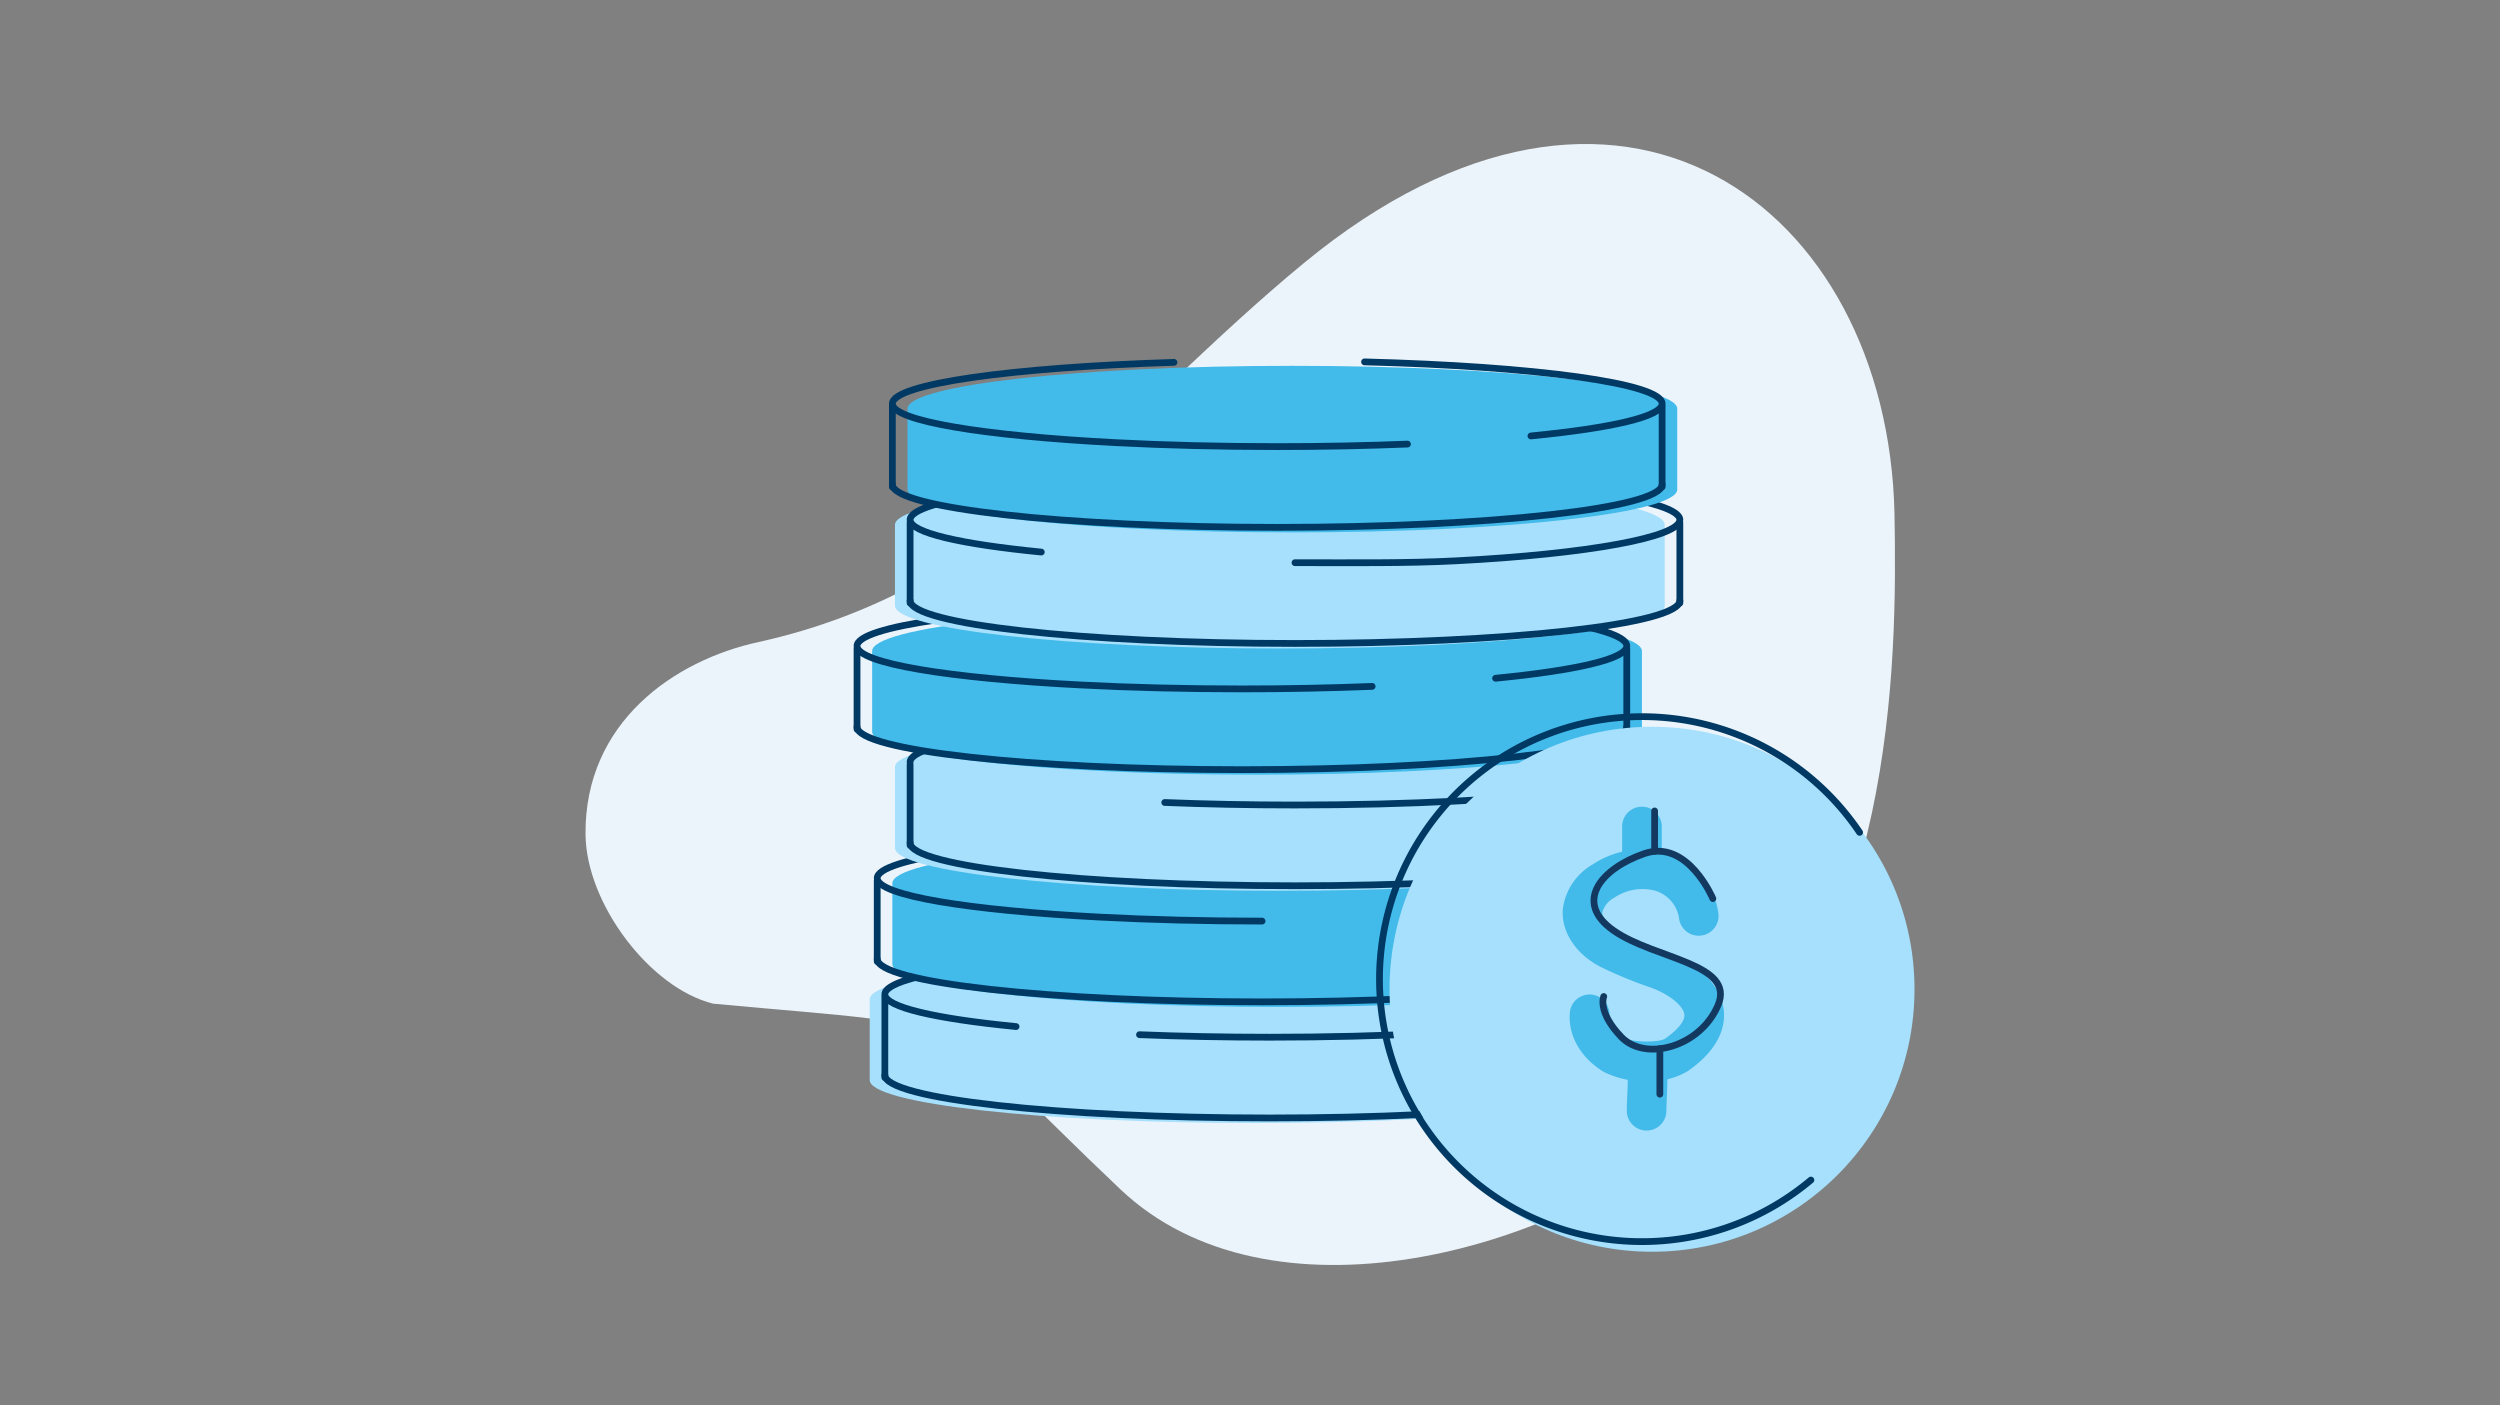
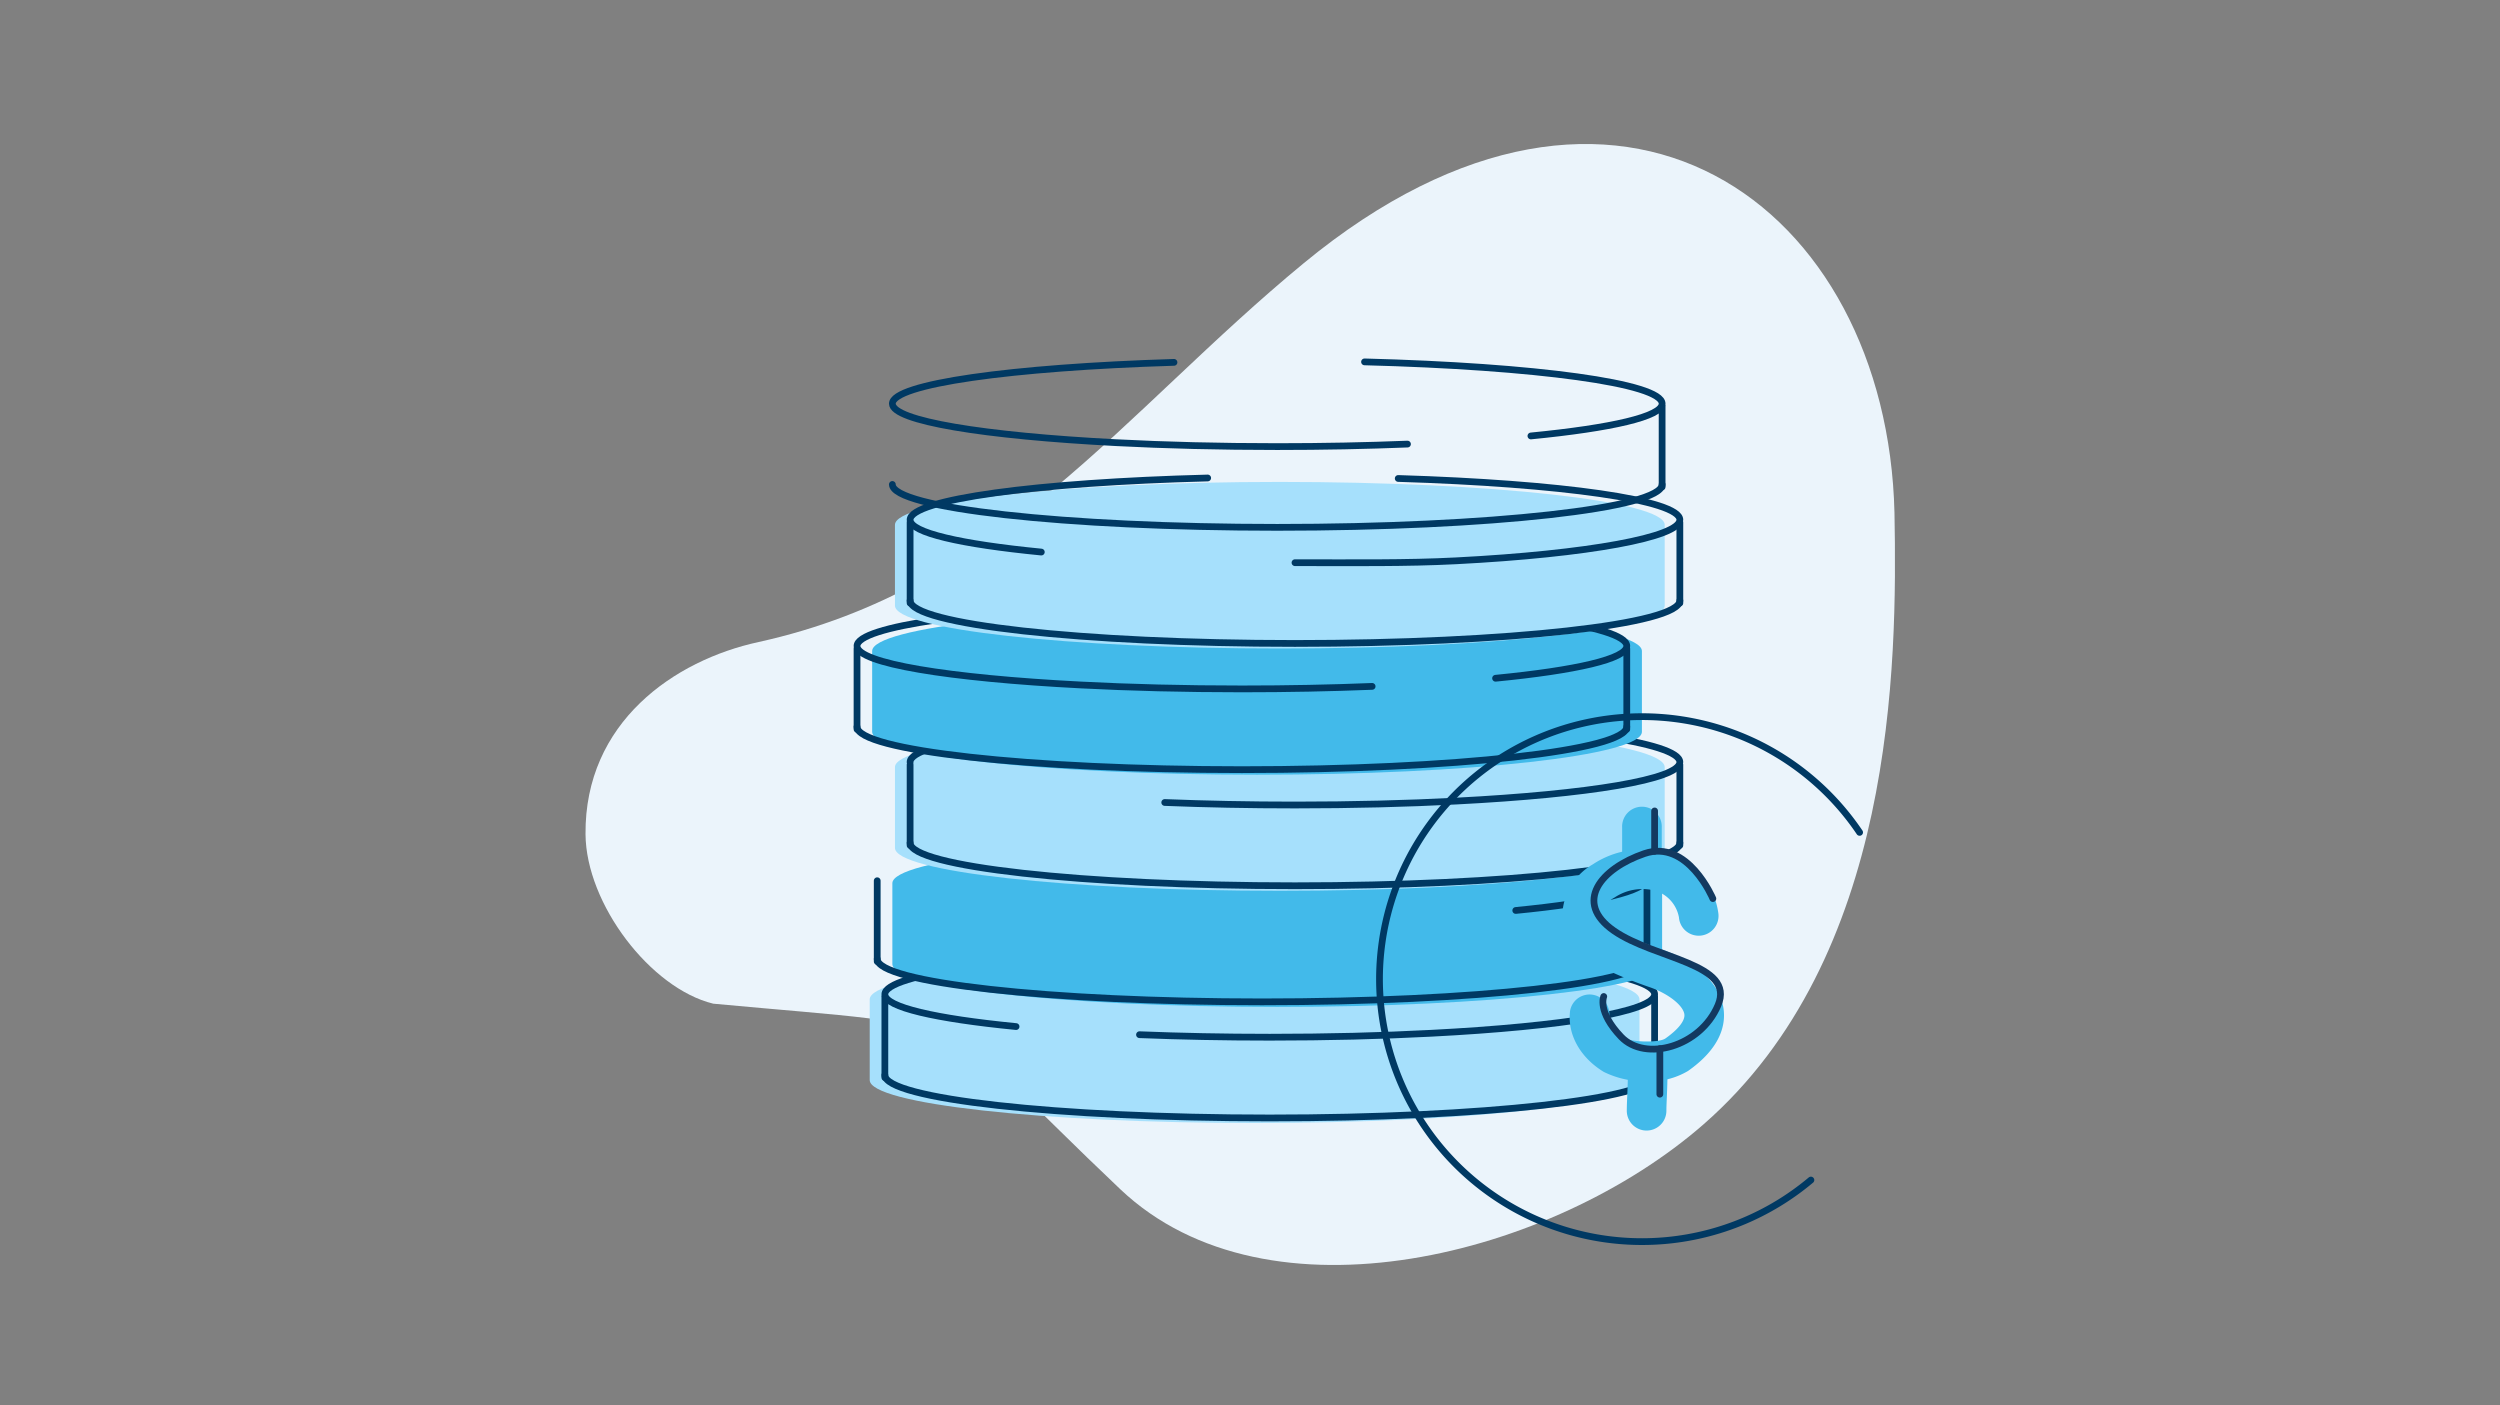
<svg xmlns="http://www.w3.org/2000/svg" width="555" height="312" viewBox="0 0 555 312">
  <rect x="0" y="0" width="555" height="312" fill="#808080" stroke="none" />
  <g transform="translate(66 -1414)">
    <g transform="translate(-178 -119)">
      <g transform="translate(-265 669)">
        <path d="M0,0H555V312H0Z" transform="translate(377 864)" fill="none" />
      </g>
      <g transform="translate(153 500)">
        <path d="M0,0H370V200H0Z" transform="translate(52 1089)" fill="none" />
      </g>
    </g>
    <g transform="translate(-108.049 479.61)">
      <path d="M7824.628,423.91c53.782-11.878,80.6-50.83,120.986-84.1,70.065-57.727,129.543-12.647,131.136,55.443.637,34.28,0,98.657-42.344,135.7-33.458,29.268-96.69,45.527-129.489,14.481-42.452-40.183-28.335-35.441-90.4-41.227-13.912-3.388-28.226-22.118-28.356-37.623C7785.956,441.752,7805.831,427.971,7824.628,423.91Z" transform="translate(-7614.127 653)" fill="#ebf4fb" />
      <path d="M64.267,197.97c0-5.262,38.253-9.525,85.442-9.525s85.442,4.263,85.442,9.525V215.9c0,5.26-38.253,9.525-85.442,9.525s-85.442-4.265-85.442-9.525Z" transform="translate(170.859 958.274)" fill="#a6e0fc" />
      <g transform="translate(238.488 1145.845)">
        <path d="M67.267,211.945c0,5.26,38.253,9.525,85.442,9.525s85.442-4.265,85.442-9.525" transform="translate(-67.267 -184.735)" fill="none" stroke="#003963" stroke-linecap="round" stroke-linejoin="round" stroke-width="1.5" />
        <path d="M117.71,205.9c9.03.362,18.764.559,28.913.559,12.775,0,24.9-.306,35.778-.873,29.318-1.509,49.663-4.817,49.663-8.652,0-4.377-26.466-8.064-62.522-9.172" transform="translate(-61.181 -187.652)" fill="none" stroke="#003963" stroke-linecap="round" stroke-linejoin="round" stroke-width="1.5" />
        <path d="M133.33,187.665c-37.853.978-66.063,4.762-66.063,9.279,0,2.856,11.272,5.418,29.129,7.165" transform="translate(-67.267 -187.665)" fill="none" stroke="#003963" stroke-linecap="round" stroke-linejoin="round" stroke-width="1.5" />
        <line y2="17.93" transform="translate(0 9.84)" fill="none" stroke="#003963" stroke-linecap="round" stroke-linejoin="round" stroke-width="1.5" />
        <line y2="17.93" transform="translate(170.883 9.84)" fill="none" stroke="#003963" stroke-linecap="round" stroke-linejoin="round" stroke-width="1.5" />
      </g>
      <path d="M239.636,174.97c0-5.262-38.253-9.525-85.442-9.525s-85.442,4.263-85.442,9.525V192.9c0,5.26,38.253,9.525,85.442,9.525s85.442-4.265,85.442-9.525Z" transform="translate(171.401 955.499)" fill="#42baea" />
      <g transform="translate(236.791 1120.07)">
        <path d="M236.636,188.945c0,5.26-38.253,9.525-85.442,9.525s-85.442-4.265-85.442-9.525" transform="translate(-65.753 -161.736)" fill="none" stroke="#003963" stroke-linecap="round" stroke-linejoin="round" stroke-width="1.5" />
-         <path d="M151.195,183.456c-12.775,0-24.9-.306-35.778-.873-29.318-1.509-49.663-4.817-49.663-8.652,0-4.377,26.466-8.064,62.522-9.172" transform="translate(-65.753 -164.652)" fill="none" stroke="#003963" stroke-linecap="round" stroke-linejoin="round" stroke-width="1.5" />
        <path d="M159.289,164.665c37.853.978,66.063,4.762,66.063,9.279,0,2.856-11.272,5.418-29.129,7.165" transform="translate(-54.467 -164.665)" fill="none" stroke="#003963" stroke-linecap="round" stroke-linejoin="round" stroke-width="1.5" />
        <line y2="17.93" transform="translate(170.883 9.84)" fill="none" stroke="#003963" stroke-linecap="round" stroke-linejoin="round" stroke-width="1.5" />
        <line y2="17.93" transform="translate(0 9.84)" fill="none" stroke="#003963" stroke-linecap="round" stroke-linejoin="round" stroke-width="1.5" />
      </g>
      <path d="M69.267,151.97c0-5.262,38.253-9.525,85.442-9.525s85.442,4.263,85.442,9.525V169.9c0,5.26-38.253,9.525-85.442,9.525S69.267,175.16,69.267,169.9Z" transform="translate(171.462 952.724)" fill="#a6e0fc" />
      <g transform="translate(244.092 1094.295)">
        <path d="M72.267,165.945c0,5.26,38.253,9.525,85.442,9.525s85.442-4.265,85.442-9.525" transform="translate(-72.267 -138.736)" fill="none" stroke="#003963" stroke-linecap="round" stroke-linejoin="round" stroke-width="1.5" />
        <path d="M122.71,159.9c9.03.362,18.764.559,28.913.559,12.775,0,24.9-.306,35.778-.873,29.318-1.509,49.663-4.817,49.663-8.652,0-4.377-26.466-8.064-62.522-9.172" transform="translate(-66.182 -141.652)" fill="none" stroke="#003963" stroke-linecap="round" stroke-linejoin="round" stroke-width="1.5" />
        <path d="M138.33,141.665c-37.853.978-66.063,4.762-66.063,9.279" transform="translate(-72.267 -141.665)" fill="none" stroke="#003963" stroke-linecap="round" stroke-linejoin="round" stroke-width="1.5" />
        <line y2="17.93" transform="translate(0 9.84)" fill="none" stroke="#003963" stroke-linecap="round" stroke-linejoin="round" stroke-width="1.5" />
        <line y2="17.93" transform="translate(170.883 9.84)" fill="none" stroke="#003963" stroke-linecap="round" stroke-linejoin="round" stroke-width="1.5" />
      </g>
      <path d="M235.636,128.97c0-5.262-38.253-9.525-85.442-9.525s-85.442,4.263-85.442,9.525V146.9c0,5.26,38.253,9.525,85.442,9.525s85.442-4.265,85.442-9.525Z" transform="translate(170.917 949.95)" fill="#42baea" />
      <g transform="translate(232.309 1068.52)">
        <path d="M232.636,142.945c0,5.26-38.253,9.525-85.442,9.525s-85.442-4.265-85.442-9.525" transform="translate(-61.753 -115.736)" fill="none" stroke="#003963" stroke-linecap="round" stroke-linejoin="round" stroke-width="1.5" />
        <path d="M176.108,136.9c-9.03.362-18.766.559-28.913.559-12.775,0-24.9-.306-35.778-.873-29.318-1.509-49.663-4.817-49.663-8.652,0-4.377,26.466-8.064,62.522-9.172" transform="translate(-61.753 -118.652)" fill="none" stroke="#003963" stroke-linecap="round" stroke-linejoin="round" stroke-width="1.5" />
        <path d="M155.289,118.665c37.853.978,66.063,4.762,66.063,9.279,0,2.856-11.272,5.419-29.129,7.165" transform="translate(-50.467 -118.665)" fill="none" stroke="#003963" stroke-linecap="round" stroke-linejoin="round" stroke-width="1.5" />
        <line y2="17.93" transform="translate(170.883 9.84)" fill="none" stroke="#003963" stroke-linecap="round" stroke-linejoin="round" stroke-width="1.5" />
        <line y2="17.93" transform="translate(0 9.84)" fill="none" stroke="#003963" stroke-linecap="round" stroke-linejoin="round" stroke-width="1.5" />
      </g>
      <path d="M69.267,103.97c0-5.262,38.253-9.525,85.442-9.525s85.442,4.263,85.442,9.525V121.9c0,5.26-38.253,9.525-85.442,9.525S69.267,127.16,69.267,121.9Z" transform="translate(171.462 946.932)" fill="#a6e0fc" />
      <g transform="translate(244.092 1040.503)">
        <path d="M72.267,117.945c0,5.26,38.253,9.525,85.442,9.525s85.442-4.265,85.442-9.525" transform="translate(-72.267 -90.735)" fill="none" stroke="#003963" stroke-linecap="round" stroke-linejoin="round" stroke-width="1.5" />
        <path d="M148.51,112.456c12.775,0,24.859.153,35.742-.414,29.318-1.509,49.7-5.275,49.7-9.111,0-4.377-26.466-8.064-62.522-9.172" transform="translate(-63.068 -93.652)" fill="none" stroke="#003963" stroke-linecap="round" stroke-linejoin="round" stroke-width="1.5" />
        <path d="M138.33,93.665c-37.853.978-66.063,4.762-66.063,9.279,0,2.856,11.272,5.419,29.129,7.165" transform="translate(-72.267 -93.665)" fill="none" stroke="#003963" stroke-linecap="round" stroke-linejoin="round" stroke-width="1.5" />
        <line y2="17.93" transform="translate(0 9.84)" fill="none" stroke="#003963" stroke-linecap="round" stroke-linejoin="round" stroke-width="1.5" />
        <line y2="17.93" transform="translate(170.883 9.84)" fill="none" stroke="#003963" stroke-linecap="round" stroke-linejoin="round" stroke-width="1.5" />
      </g>
-       <path d="M242.636,80.97c0-5.262-38.253-9.525-85.442-9.525S71.753,75.708,71.753,80.97V98.9c0,5.26,38.253,9.525,85.442,9.525s85.442-4.265,85.442-9.525Z" transform="translate(171.762 944.157)" fill="#42baea" />
      <g transform="translate(240.154 1014.728)">
        <path d="M239.636,94.945c0,5.26-38.253,9.525-85.442,9.525s-85.442-4.265-85.442-9.525" transform="translate(-68.753 -67.735)" fill="none" stroke="#003963" stroke-linecap="round" stroke-linejoin="round" stroke-width="1.5" />
        <path d="M183.108,88.9c-9.03.362-18.766.559-28.913.559-12.775,0-24.9-.306-35.778-.873C89.1,87.074,68.753,83.766,68.753,79.931c0-4.377,26.466-8.064,62.522-9.172" transform="translate(-68.753 -70.652)" fill="none" stroke="#003963" stroke-linecap="round" stroke-linejoin="round" stroke-width="1.5" />
        <path d="M162.289,70.665c37.853.978,66.063,4.762,66.063,9.279,0,2.856-11.272,5.419-29.129,7.165" transform="translate(-57.467 -70.665)" fill="none" stroke="#003963" stroke-linecap="round" stroke-linejoin="round" stroke-width="1.5" />
        <line y2="17.93" transform="translate(170.883 9.84)" fill="none" stroke="#003963" stroke-linecap="round" stroke-linejoin="round" stroke-width="1.5" />
-         <line y2="17.93" transform="translate(0 9.84)" fill="none" stroke="#003963" stroke-linecap="round" stroke-linejoin="round" stroke-width="1.5" />
      </g>
-       <circle cx="58.274" cy="58.274" r="58.274" transform="translate(350.522 1095.729)" fill="#a6e0fc" />
      <path d="M261.021,243.819a58.271,58.271,0,1,1,10.814-77.182" transform="translate(183.047 952.542)" fill="none" stroke="#003963" stroke-linecap="round" stroke-linejoin="round" stroke-width="1.5" />
      <g transform="translate(388.962 1113.659)">
        <g transform="translate(0 0)">
          <path d="M220.222,216.537a20.19,20.19,0,0,1-9.537-2.059c-5.292-3.2-8.165-8.408-7.49-13.605A4.4,4.4,0,0,1,211.908,202c-.243,1.889,1.493,3.852,3.325,4.961,1.579.887,7.652,1.1,9.1.095,2.874-2.018,4.415-3.975,4.225-5.381-.26-1.941-3.456-4.487-7.434-5.921a93.655,93.655,0,0,1-10.97-4.5c-5.691-2.842-9.05-7.98-8.561-13.085a13.452,13.452,0,0,1,6.633-9.768,19.831,19.831,0,0,1,16.529-2.528,16.312,16.312,0,0,1,11.334,13.278,4.4,4.4,0,1,1-8.734,1.015,7.607,7.607,0,0,0-5.237-5.91,11.113,11.113,0,0,0-9.1,1.529,5.33,5.33,0,0,0-2.674,3.241c-.131,1.362,1.472,3.239,3.731,4.369a86.527,86.527,0,0,0,10.02,4.094c5.809,2.091,12.309,6.61,13.169,13.023.459,3.42-.537,8.58-7.885,13.744a16.46,16.46,0,0,1-9.158,2.285Z" transform="translate(-201.542 -155.777)" fill="#42baea" />
          <path d="M217.72,174.861a4.395,4.395,0,0,1-4.4-4.395v-9.285a4.4,4.4,0,1,1,8.793,0v9.285A4.395,4.395,0,0,1,217.72,174.861Z" transform="translate(-200.118 -156.785)" fill="#42baea" />
          <path d="M218.638,222.836a4.395,4.395,0,0,1-4.395-4.4c0-.9.038-1.845.089-3.008.075-1.753.17-3.932.17-7.307a4.4,4.4,0,1,1,8.792,0c0,3.562-.1,5.943-.178,7.683-.044,1.018-.081,1.847-.081,2.632A4.4,4.4,0,0,1,218.638,222.836Z" transform="translate(-200.008 -151.121)" fill="#42baea" />
        </g>
      </g>
      <path d="M103.685,87.445" transform="translate(175.615 946.089)" fill="#bfe2f3" />
      <path d="M304.948,1049.274v8.941" transform="translate(104.424 65.143)" fill="none" stroke="#133960" stroke-linecap="round" stroke-width="1.5" />
      <path d="M323.807,1064.8s-5.584-13.3-15.206-9.988-15.857,10.794-6.78,17.121,27.057,7.263,23.13,16.54-16.146,12.624-21.5,7.024-3.865-8.96-3.865-8.96" transform="translate(98.498 69.077)" fill="none" stroke="#133960" stroke-linecap="round" stroke-width="1.5" />
      <path d="M305.6,1088.932v-10.1" transform="translate(104.937 88.368)" fill="none" stroke="#133960" stroke-linecap="round" stroke-width="1.5" />
    </g>
  </g>
</svg>